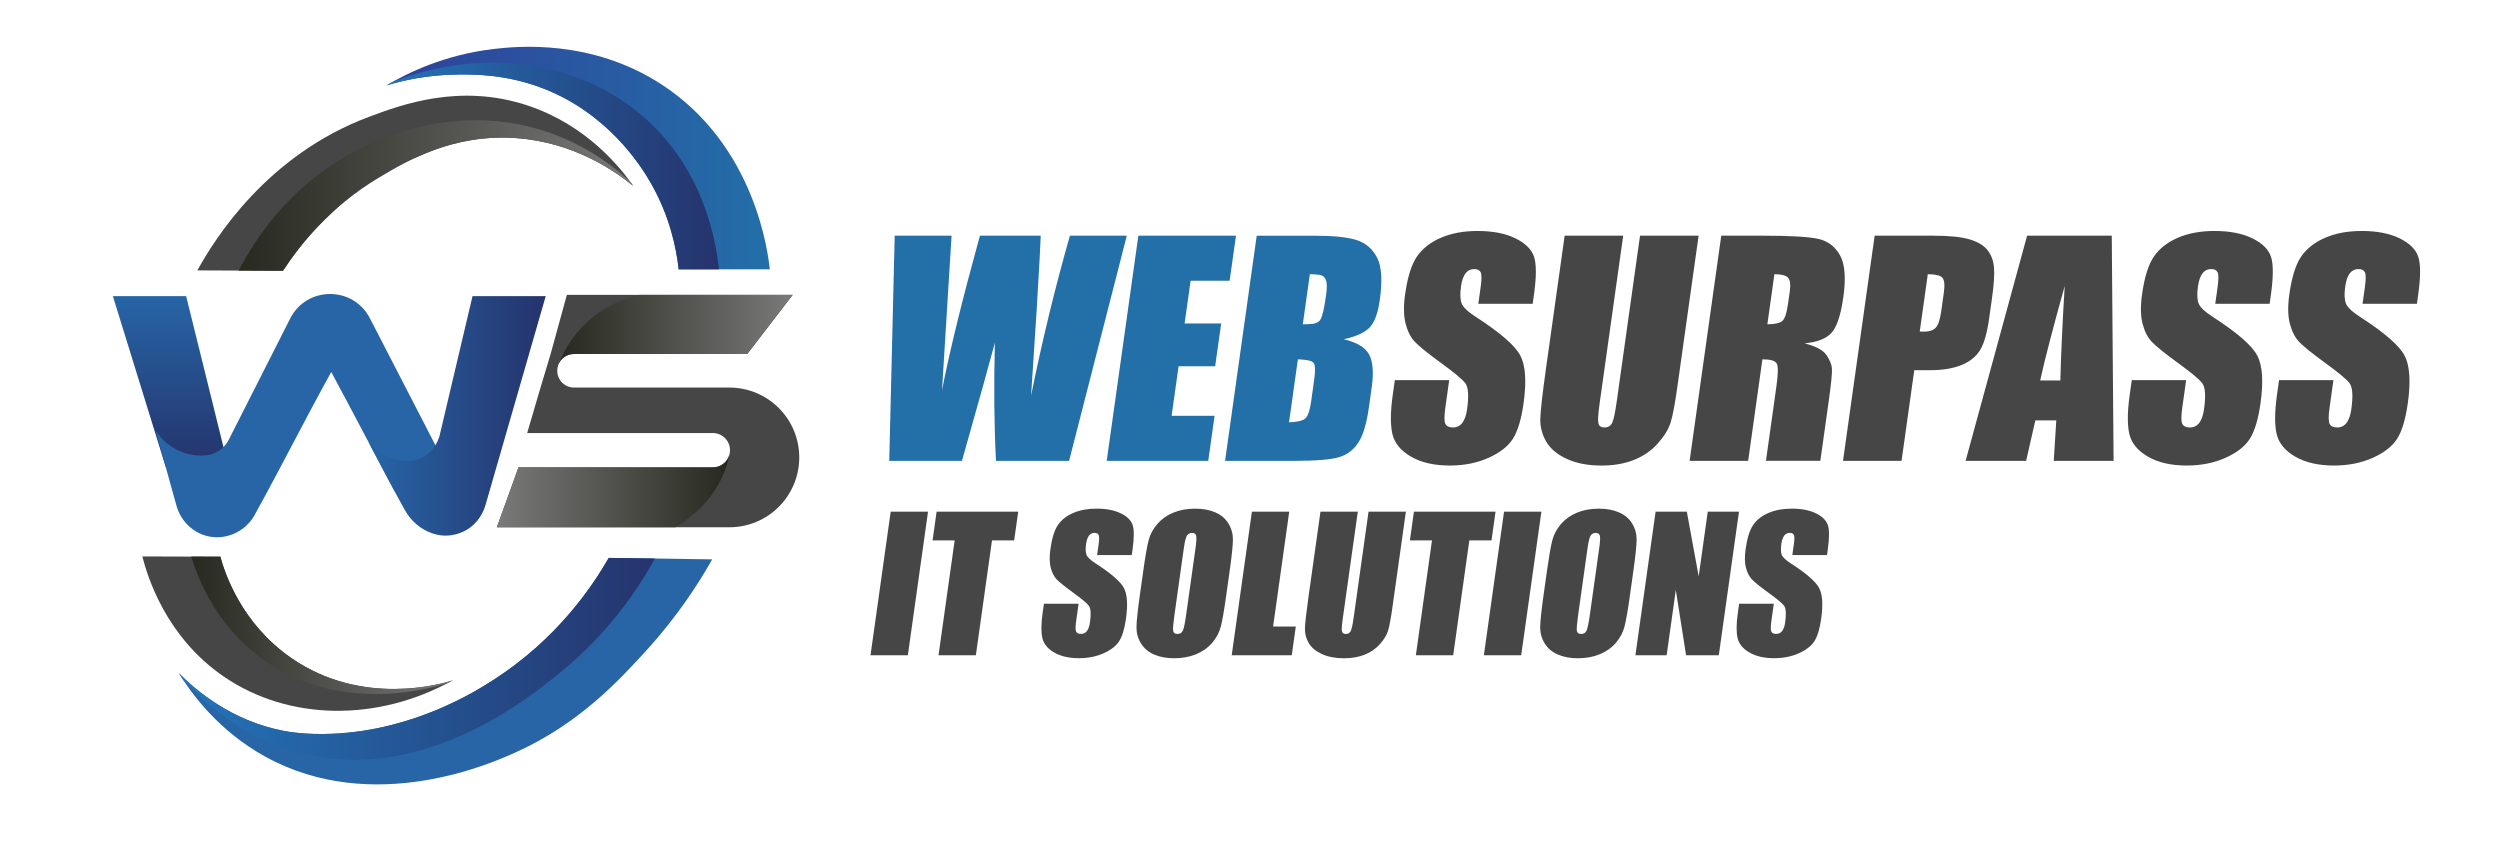
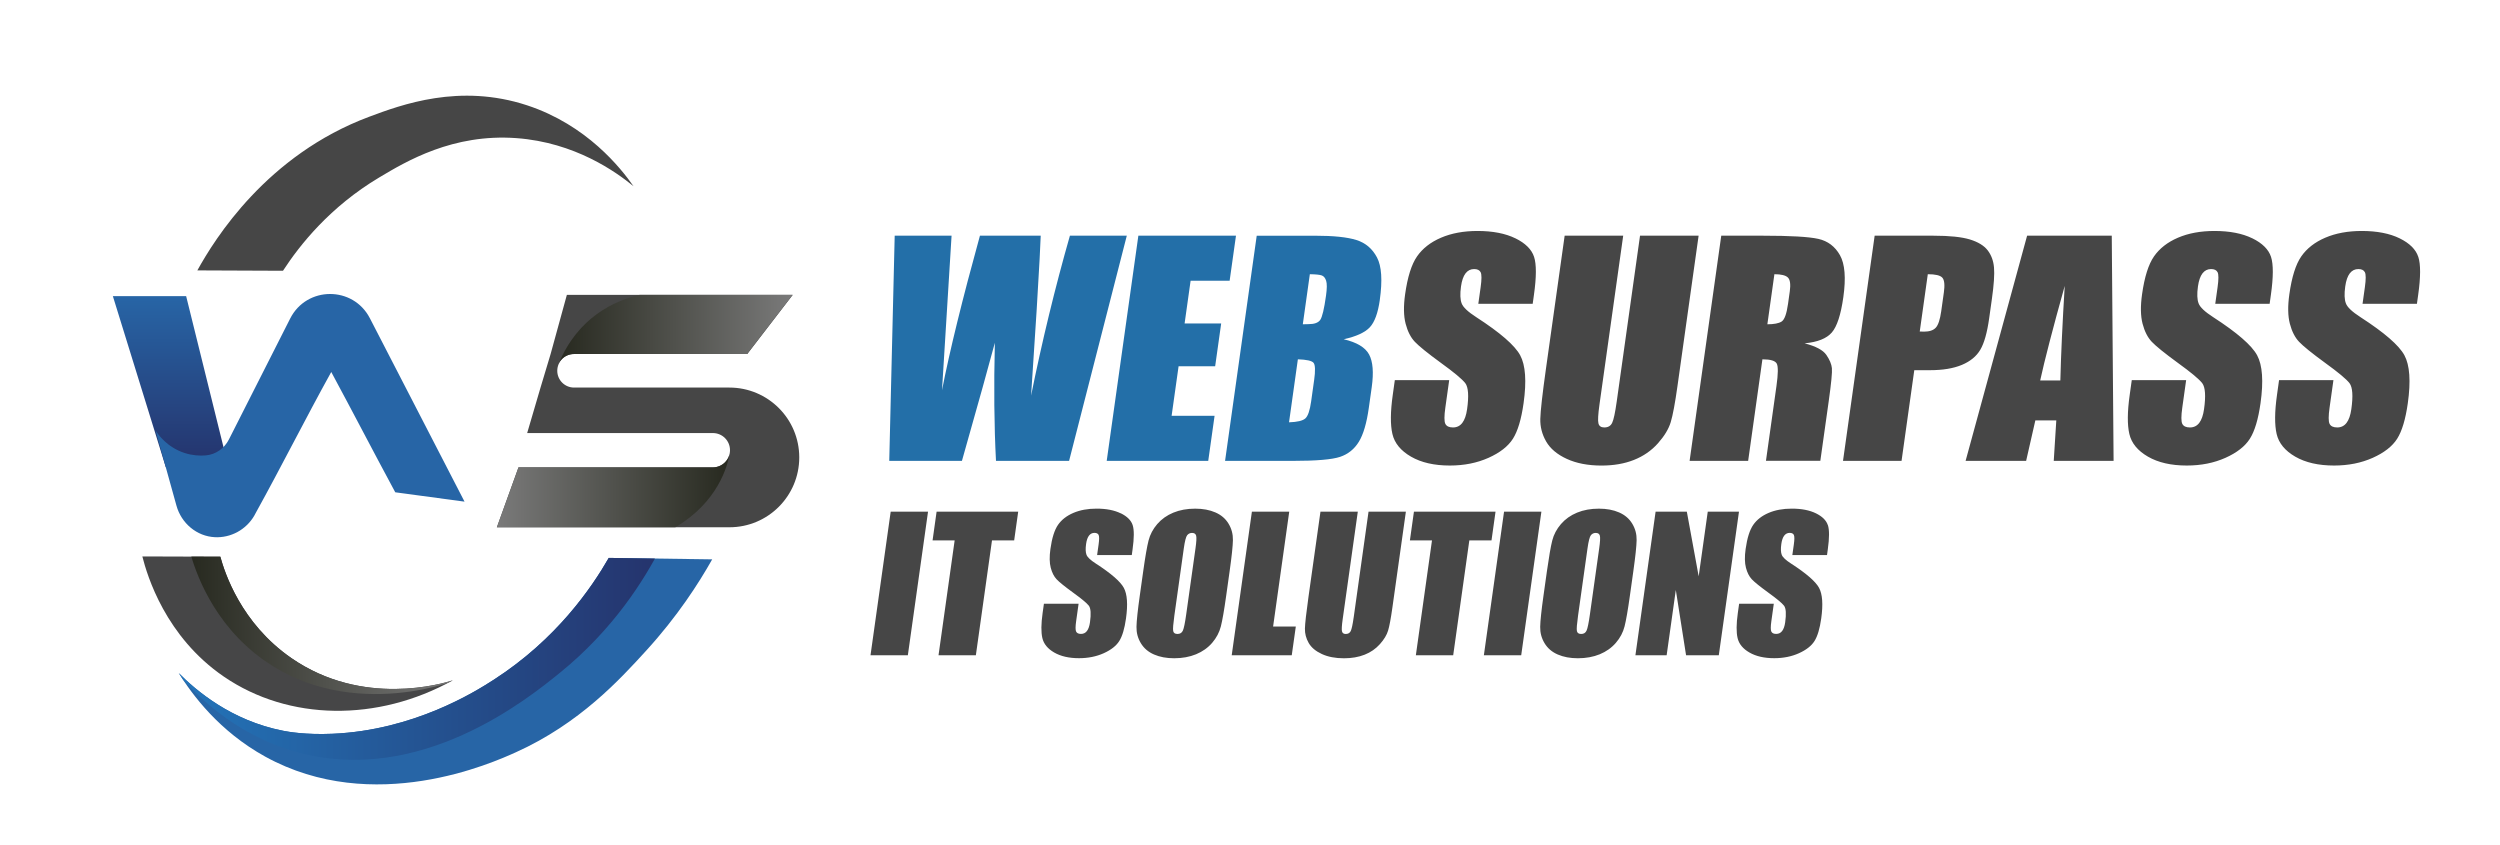
<svg xmlns="http://www.w3.org/2000/svg" xmlns:xlink="http://www.w3.org/1999/xlink" id="Layer_1" data-name="Layer 1" viewBox="0 0 1080 364.98">
  <defs>
    <style>      .cls-1 {        fill: #2765a6;      }      .cls-2 {        fill: url(#linear-gradient-2);      }      .cls-3 {        fill: none;      }      .cls-4 {        fill: url(#linear-gradient-4);      }      .cls-5 {        fill: url(#linear-gradient-3);      }      .cls-6 {        clip-path: url(#clippath-1);      }      .cls-7 {        fill: url(#linear-gradient-5);      }      .cls-8 {        fill: url(#linear-gradient-8);      }      .cls-9 {        fill: #236fa8;      }      .cls-10 {        clip-path: url(#clippath-3);      }      .cls-11 {        fill: #464646;      }      .cls-12 {        fill: url(#linear-gradient-7);      }      .cls-13 {        fill: url(#linear-gradient-9);      }      .cls-14 {        fill: url(#linear-gradient-6);      }      .cls-15 {        fill: #464647;      }      .cls-16 {        clip-path: url(#clippath-2);      }      .cls-17 {        fill: url(#linear-gradient);      }      .cls-18 {        clip-path: url(#clippath);      }    </style>
    <linearGradient id="linear-gradient" x1="166.95" y1="68.28" x2="332.55" y2="68.28" gradientUnits="userSpaceOnUse">
      <stop offset="0" stop-color="#2f409a" />
      <stop offset="1" stop-color="#236fa8" />
    </linearGradient>
    <clipPath id="clippath">
-       <path class="cls-17" d="M166.95,36.9c7.32-2.21,17.98-4.61,30.96-4.72,7.14-.06,20.68-.06,36.1,5.77,28.48,10.77,42.91,33.67,47.22,41.24,8.04,14.11,10.91,27.65,11.96,37.15h39.35c-.66-6.59-6.14-53.56-46.91-79.97-30.39-19.68-62.55-16.37-72.48-15.2-21.19,2.5-37.13,10.35-46.21,15.73Z" />
-     </clipPath>
+       </clipPath>
    <linearGradient id="linear-gradient-2" x1="160.45" y1="74.08" x2="310.83" y2="74.08" gradientUnits="userSpaceOnUse">
      <stop offset="0" stop-color="#2376bb" />
      <stop offset="1" stop-color="#25336c" />
    </linearGradient>
    <clipPath id="clippath-1">
      <path class="cls-1" d="M262.98,241.01c-7.34,12.8-22.5,35.12-49.75,52.68-7.97,5.13-34.5,21.81-69.68,23.3-11.58.49-19.03-.87-21.18-1.29-22.53-4.4-37.74-17.47-45.15-24.94,5.85,9.4,17.46,25.13,37.36,36.1,46.82,25.82,98.3,2.62,108.3-1.89,27.55-12.42,44.98-31.52,56.25-43.87,13.55-14.85,22.68-29.07,28.54-39.46-14.9-.21-29.8-.42-44.71-.63Z" />
    </clipPath>
    <linearGradient id="linear-gradient-3" x1="72.51" y1="281.99" x2="285.46" y2="281.99" xlink:href="#linear-gradient-2" />
    <clipPath id="clippath-2">
      <path class="cls-15" d="M61.49,240.38c11.23.03,22.46.07,33.69.11,1.85,6.72,8.83,28.69,30.7,43.81,30.91,21.38,65.44,10.98,69.73,9.6-32.47,18.04-70.82,17.59-98.86-1.57-25.28-17.28-33.14-43.61-35.26-51.95Z" />
    </clipPath>
    <linearGradient id="linear-gradient-4" x1="81.95" y1="268.46" x2="199.8" y2="268.46" gradientUnits="userSpaceOnUse">
      <stop offset="0" stop-color="#27291f" />
      <stop offset="1" stop-color="#7a7a7a" />
    </linearGradient>
    <clipPath id="clippath-3">
-       <path class="cls-11" d="M85.26,116.81c12.33.05,24.66.1,36.99.16,7.31-11.24,20.34-27.63,41.56-40.3,11.75-7.02,31.84-19.01,59.29-17,25.28,1.85,43.03,14.58,50.58,20.78-5.48-7.82-20.13-26.44-45.96-34.95-29.21-9.62-54.32-.25-68.21,4.93-44.24,16.51-66.73,52.76-74.25,66.38Z" />
-     </clipPath>
+       </clipPath>
    <linearGradient id="linear-gradient-5" x1="101.79" y1="85.8" x2="274.94" y2="85.8" xlink:href="#linear-gradient-4" />
    <linearGradient id="linear-gradient-6" x1="73.66" y1="201.76" x2="73.66" y2="127.92" gradientUnits="userSpaceOnUse">
      <stop offset="0" stop-color="#25336c" />
      <stop offset="1" stop-color="#2765a6" />
    </linearGradient>
    <linearGradient id="linear-gradient-7" x1="159.31" y1="179.66" x2="235.75" y2="179.66" gradientUnits="userSpaceOnUse">
      <stop offset="0" stop-color="#2765a6" />
      <stop offset="1" stop-color="#25336c" />
    </linearGradient>
    <linearGradient id="linear-gradient-8" x1="241.36" y1="142.23" x2="342.39" y2="142.23" xlink:href="#linear-gradient-4" />
    <linearGradient id="linear-gradient-9" x1="214.65" y1="211.96" x2="315.16" y2="211.96" gradientUnits="userSpaceOnUse">
      <stop offset="0" stop-color="#7a7a7a" />
      <stop offset="1" stop-color="#27291f" />
    </linearGradient>
  </defs>
  <path class="cls-11" d="M875.71,101.82l-26.57,97.27h26.15l3.98-17.48h9.05l-1.1,17.48h25.85l-.79-97.27h-36.56ZM890.07,164.36h-8.71c1.87-8.61,5.4-22.23,10.6-40.85-.99,16.22-1.62,29.84-1.89,40.85ZM708.49,101.82l-10.07,71.67c-.68,4.85-1.34,7.92-1.99,9.22-.64,1.3-1.77,1.95-3.37,1.95-1.4,0-2.25-.59-2.54-1.77-.3-1.18-.14-3.89.45-8.14l10.25-72.94h-25.29l-8.09,57.56c-1.54,10.98-2.35,18.17-2.43,21.6-.08,3.42.76,6.68,2.53,9.76,1.77,3.08,4.74,5.59,8.92,7.51,4.18,1.92,9.17,2.88,14.98,2.88,5.25,0,9.92-.81,14.01-2.43,4.09-1.62,7.54-4,10.35-7.15,2.8-3.14,4.66-6.21,5.56-9.19.9-2.98,1.87-8.16,2.9-15.53l9.14-65.01h-25.29ZM654.65,102.96c-4.33-2.12-9.78-3.18-16.34-3.18-6.01,0-11.27.97-15.79,2.91-4.52,1.94-7.97,4.64-10.36,8.08-2.39,3.44-4.1,8.89-5.15,16.34-.73,5.17-.65,9.41.22,12.74.87,3.33,2.2,5.93,3.98,7.81s5.52,4.91,11.22,9.07c5.71,4.13,9.24,7.07,10.59,8.83,1.31,1.76,1.57,5.51.76,11.23-.37,2.6-1.05,4.57-2.06,5.89-1.01,1.32-2.35,1.98-4.03,1.98s-2.78-.52-3.3-1.56-.52-3.38,0-7.03l1.66-11.84h-23.49l-.89,6.37c-1.03,7.29-1.07,12.92-.15,16.88.92,3.96,3.6,7.23,8.03,9.79,4.42,2.56,10.02,3.84,16.79,3.84,6.17,0,11.73-1.11,16.69-3.33s8.48-4.98,10.56-8.26c2.08-3.28,3.61-8.39,4.59-15.32,1.34-9.53.85-16.44-1.47-20.73-2.32-4.29-8.64-9.77-18.96-16.45-3.6-2.32-5.71-4.3-6.31-5.95-.65-1.64-.74-4.09-.29-7.33.35-2.52,1.01-4.41,1.96-5.65.96-1.24,2.19-1.86,3.72-1.86,1.4,0,2.34.46,2.81,1.38.47.92.47,3.06,0,6.43l-1.01,7.21h23.49l.54-3.85c1.09-7.73,1.11-13.21.06-16.43-1.05-3.22-3.74-5.9-8.06-8.02ZM1044.7,110.98c-1.05-3.22-3.74-5.9-8.06-8.02-4.33-2.12-9.78-3.18-16.34-3.18-6.01,0-11.27.97-15.79,2.91-4.52,1.94-7.97,4.64-10.36,8.08-2.39,3.44-4.1,8.89-5.15,16.34-.73,5.17-.65,9.41.22,12.74.87,3.33,2.2,5.93,3.98,7.81s5.52,4.91,11.22,9.07c5.71,4.13,9.24,7.07,10.59,8.83,1.31,1.76,1.57,5.51.76,11.23-.37,2.6-1.05,4.57-2.06,5.89-1.01,1.32-2.35,1.98-4.03,1.98s-2.78-.52-3.3-1.56-.52-3.38,0-7.03l1.66-11.84h-23.49l-.89,6.37c-1.03,7.29-1.07,12.92-.15,16.88.92,3.96,3.6,7.23,8.03,9.79,4.42,2.56,10.02,3.84,16.79,3.84,6.17,0,11.73-1.11,16.69-3.33s8.48-4.98,10.56-8.26c2.08-3.28,3.61-8.39,4.59-15.32,1.34-9.53.85-16.44-1.47-20.73-2.32-4.29-8.64-9.77-18.96-16.45-3.6-2.32-5.71-4.3-6.31-5.95-.65-1.64-.74-4.09-.29-7.33.35-2.52,1.01-4.41,1.96-5.65.96-1.24,2.19-1.86,3.72-1.86,1.4,0,2.34.46,2.81,1.38.47.92.47,3.06,0,6.43l-1.01,7.21h23.49l.54-3.85c1.09-7.73,1.11-13.21.06-16.43ZM855.49,151.09c1.68-2.84,2.96-7.37,3.83-13.58l1.19-8.47c.86-6.09,1.16-10.58.9-13.49-.25-2.9-1.17-5.38-2.74-7.42-1.58-2.04-4.14-3.6-7.69-4.69-3.55-1.08-8.78-1.62-15.66-1.62h-25.47l-13.67,97.27h25.29l5.5-39.17h6.79c5.53,0,10.11-.76,13.75-2.28,3.64-1.52,6.3-3.7,7.98-6.55ZM839.73,126.45l-1.12,7.99c-.51,3.6-1.29,5.98-2.35,7.12-1.06,1.14-2.75,1.71-5.08,1.71-.52,0-1.14-.02-1.85-.06l3.48-24.75c3.28,0,5.38.5,6.28,1.5.9,1,1.12,3.16.65,6.49ZM788.97,153.31c-1.43-2.08-4.56-3.74-9.39-4.99,5.6-.52,9.52-2.08,11.77-4.69,2.25-2.6,3.9-7.69,4.97-15.26,1.17-8.29.68-14.33-1.45-18.11-2.13-3.78-5.25-6.14-9.34-7.06-4.1-.92-12.11-1.38-24.05-1.38h-17.9l-13.67,97.27h25.29l6.16-43.86c3.48,0,5.55.62,6.2,1.86.65,1.24.6,4.47-.13,9.67l-4.54,32.32h23.49l3.61-25.65c1.1-7.85,1.57-12.65,1.39-14.39-.18-1.74-.98-3.65-2.41-5.74ZM773.17,125.97l-.75,5.35c-.6,4.29-1.53,6.82-2.78,7.6-1.25.78-3.3,1.17-6.14,1.17l3.04-21.63c2.92,0,4.87.48,5.84,1.44.97.96,1.23,2.98.8,6.07ZM973.01,102.96c-4.33-2.12-9.78-3.18-16.34-3.18-6.01,0-11.27.97-15.79,2.91-4.52,1.94-7.97,4.64-10.36,8.08-2.39,3.44-4.1,8.89-5.15,16.34-.73,5.17-.65,9.41.22,12.74.87,3.33,2.2,5.93,3.98,7.81s5.52,4.91,11.22,9.07c5.71,4.13,9.24,7.07,10.59,8.83,1.31,1.76,1.57,5.51.76,11.23-.37,2.6-1.05,4.57-2.06,5.89-1.01,1.32-2.35,1.98-4.03,1.98s-2.78-.52-3.3-1.56-.52-3.38,0-7.03l1.66-11.84h-23.49l-.89,6.37c-1.03,7.29-1.07,12.92-.15,16.88.92,3.96,3.6,7.23,8.03,9.79,4.42,2.56,10.02,3.84,16.79,3.84,6.17,0,11.73-1.11,16.69-3.33s8.48-4.98,10.56-8.26c2.08-3.28,3.61-8.39,4.59-15.32,1.34-9.53.85-16.44-1.47-20.73-2.32-4.29-8.64-9.77-18.96-16.45-3.6-2.32-5.71-4.3-6.31-5.95-.65-1.64-.74-4.09-.29-7.33.35-2.52,1.01-4.41,1.96-5.65.96-1.24,2.19-1.86,3.72-1.86,1.4,0,2.34.46,2.81,1.38.47.92.47,3.06,0,6.43l-1.01,7.21h23.49l.54-3.85c1.09-7.73,1.11-13.21.06-16.43-1.05-3.22-3.74-5.9-8.06-8.02Z" />
  <path class="cls-11" d="M484.15,221.76c-2.76-1.35-6.23-2.03-10.42-2.03-3.83,0-7.19.62-10.07,1.86-2.88,1.24-5.08,2.96-6.6,5.15-1.52,2.2-2.62,5.67-3.28,10.42-.46,3.29-.42,6,.14,8.12.56,2.12,1.4,3.78,2.54,4.98,1.13,1.2,3.52,3.13,7.16,5.78,3.64,2.63,5.89,4.51,6.76,5.63.84,1.12,1,3.51.49,7.17-.23,1.66-.67,2.91-1.31,3.75-.64.84-1.5,1.26-2.57,1.26s-1.77-.33-2.1-1c-.33-.66-.33-2.16,0-4.48l1.06-7.55h-14.98l-.57,4.06c-.65,4.65-.69,8.24-.1,10.77.59,2.53,2.3,4.61,5.12,6.24,2.82,1.63,6.39,2.45,10.71,2.45,3.93,0,7.48-.71,10.64-2.13,3.16-1.42,5.41-3.17,6.74-5.27,1.33-2.09,2.3-5.35,2.92-9.77.85-6.08.54-10.48-.94-13.22-1.48-2.73-5.51-6.23-12.09-10.49-2.3-1.48-3.64-2.74-4.03-3.79-.41-1.05-.47-2.61-.18-4.68.23-1.61.64-2.81,1.25-3.6.61-.79,1.4-1.19,2.37-1.19.89,0,1.49.29,1.79.88.3.59.3,1.96,0,4.1l-.65,4.6h14.98l.34-2.45c.69-4.93.71-8.42.04-10.48-.67-2.06-2.38-3.76-5.14-5.12ZM789.63,226.88c-.67-2.06-2.38-3.76-5.14-5.12-2.76-1.35-6.23-2.03-10.42-2.03-3.83,0-7.19.62-10.07,1.86-2.88,1.24-5.08,2.96-6.6,5.15-1.52,2.2-2.62,5.67-3.29,10.42-.46,3.29-.42,6,.14,8.12.56,2.12,1.4,3.78,2.54,4.98,1.13,1.2,3.52,3.13,7.16,5.78,3.64,2.63,5.89,4.51,6.76,5.63.84,1.12,1,3.51.49,7.17-.23,1.66-.67,2.91-1.31,3.75-.64.84-1.5,1.26-2.57,1.26s-1.77-.33-2.1-1c-.33-.66-.33-2.16,0-4.48l1.06-7.55h-14.98l-.57,4.06c-.65,4.65-.68,8.24-.09,10.77.59,2.53,2.29,4.61,5.12,6.24,2.82,1.63,6.39,2.45,10.71,2.45,3.93,0,7.48-.71,10.64-2.13,3.16-1.42,5.41-3.17,6.74-5.27s2.3-5.35,2.92-9.77c.85-6.08.54-10.48-.94-13.22-1.48-2.73-5.51-6.23-12.09-10.49-2.3-1.48-3.64-2.74-4.03-3.79-.41-1.05-.47-2.61-.18-4.68.23-1.61.64-2.81,1.25-3.6.61-.79,1.4-1.19,2.37-1.19.89,0,1.49.29,1.79.88.3.59.3,1.96,0,4.1l-.65,4.6h14.98l.34-2.45c.69-4.93.71-8.42.04-10.48ZM530.74,226.25c-1.3-2.17-3.2-3.8-5.69-4.88-2.49-1.09-5.4-1.63-8.72-1.63-3.5,0-6.65.57-9.44,1.72s-5.11,2.8-6.96,4.94c-1.85,2.15-3.1,4.51-3.76,7.11-.66,2.59-1.43,7.01-2.3,13.24l-1.49,10.61c-.9,6.39-1.37,10.86-1.42,13.41-.05,2.56.57,4.92,1.88,7.09s3.2,3.8,5.69,4.88c2.49,1.09,5.4,1.63,8.72,1.63,3.5,0,6.65-.58,9.44-1.72,2.79-1.15,5.11-2.8,6.96-4.94,1.85-2.15,3.1-4.51,3.76-7.11.66-2.59,1.43-7,2.3-13.24l1.49-10.61c.9-6.39,1.37-10.86,1.42-13.41.05-2.55-.57-4.92-1.88-7.09ZM516.44,236.97l-4.01,28.51c-.51,3.65-.99,5.96-1.43,6.93-.44.97-1.21,1.46-2.31,1.46s-1.7-.42-1.87-1.26c-.18-.84,0-3.06.5-6.67l4.07-28.97c.45-3.19.94-5.11,1.48-5.77.54-.65,1.23-.98,2.07-.98,1,0,1.6.4,1.8,1.21.21.8.11,2.65-.3,5.54ZM402.87,233.45h9.54l-6.97,49.62h16.13l6.97-49.62h9.58l1.74-12.41h-35.25l-1.74,12.41ZM376.06,283.07h16.13l8.72-62.03h-16.13l-8.72,62.03ZM649.75,221.04l-8.72,62.03h16.13l8.72-62.03h-16.13ZM737.75,221.04l-3.92,27.93-5.12-27.93h-13.49l-8.72,62.03h13.49l3.96-28.2,4.43,28.2h14.14l8.72-62.03h-13.49ZM705.14,226.25c-1.3-2.17-3.2-3.8-5.69-4.88-2.49-1.09-5.4-1.63-8.72-1.63-3.5,0-6.65.57-9.44,1.72-2.79,1.15-5.11,2.8-6.96,4.94-1.85,2.15-3.1,4.51-3.76,7.11s-1.42,7.01-2.3,13.24l-1.49,10.61c-.9,6.39-1.37,10.86-1.42,13.41-.05,2.56.57,4.92,1.88,7.09,1.3,2.17,3.2,3.8,5.69,4.88,2.49,1.09,5.4,1.63,8.72,1.63,3.5,0,6.65-.58,9.44-1.72,2.79-1.15,5.11-2.8,6.96-4.94s3.1-4.51,3.76-7.11c.66-2.59,1.43-7,2.3-13.24l1.49-10.61c.9-6.39,1.37-10.86,1.42-13.41.05-2.55-.57-4.92-1.88-7.09ZM690.84,236.97l-4.01,28.51c-.51,3.65-.99,5.96-1.43,6.93-.44.97-1.21,1.46-2.31,1.46s-1.7-.42-1.87-1.26c-.18-.84,0-3.06.5-6.67l4.07-28.97c.45-3.19.94-5.11,1.48-5.77.54-.65,1.23-.98,2.07-.98,1,0,1.6.4,1.8,1.21.21.8.11,2.65-.3,5.54ZM646.07,221.04h-35.25l-1.74,12.41h9.54l-6.97,49.62h16.13l6.97-49.62h9.58l1.74-12.41ZM584.78,266.75c-.43,3.09-.86,5.05-1.27,5.88s-1.13,1.25-2.15,1.25c-.89,0-1.44-.38-1.62-1.13-.19-.75-.09-2.48.29-5.19l6.54-46.51h-16.13l-5.16,36.7c-.98,7-1.5,11.59-1.55,13.77-.05,2.18.49,4.26,1.62,6.23,1.13,1.97,3.02,3.56,5.69,4.79,2.66,1.23,5.85,1.84,9.55,1.84,3.35,0,6.32-.52,8.93-1.55,2.61-1.03,4.81-2.55,6.6-4.56,1.79-2,2.97-3.96,3.54-5.86.57-1.9,1.19-5.2,1.85-9.9l5.83-41.46h-16.13l-6.42,45.71ZM556.95,221.04h-16.13l-8.72,62.03h25.94l1.75-12.41h-9.81l6.97-49.62Z" />
  <path class="cls-9" d="M514.32,121.29h16.88l2.74-19.47h-42.17l-13.67,97.27h43.86l2.74-19.47h-18.56l3.01-21.39h15.8l2.6-18.5h-15.8l2.59-18.44ZM462.2,101.82c-6.43,22.52-12.02,45.55-16.77,69.09l2.41-37.01c1.12-18.54,1.7-29.24,1.75-32.08h-26.26c-7.6,27.52-13.06,49.77-16.38,66.75l2.03-32.81,2.1-33.94h-24.57l-2.35,97.27h31.4c7.32-25.83,12.07-42.84,14.22-51.01-.47,19.06-.3,36.06.49,51.01h31.58l24.93-97.27h-24.57ZM596.08,129.5c1.18-8.4.78-14.5-1.22-18.28-1.99-3.78-4.95-6.29-8.88-7.53-3.93-1.24-9.88-1.86-17.85-1.86h-25.23l-13.67,97.27h29.26c10.17,0,16.98-.58,20.43-1.74,3.45-1.16,6.14-3.33,8.09-6.49,1.95-3.17,3.38-8.03,4.31-14.61l1.27-9.02c.89-6.33.51-11.03-1.14-14.1-1.65-3.07-5.31-5.26-10.97-6.58,5.42-1.2,9.17-2.92,11.27-5.16,2.1-2.24,3.54-6.2,4.34-11.89ZM567.69,164.3l-1.27,9.07c-.55,3.93-1.39,6.39-2.51,7.39-1.12,1-3.47,1.56-7.05,1.68l3.82-27.22c3.75.12,6,.62,6.76,1.5.76.88.84,3.4.26,7.57ZM572.84,127.72c-.81,5.77-1.64,9.26-2.5,10.48-.85,1.22-2.52,1.83-5,1.83-.6,0-1.45.02-2.53.06l3.04-21.63c2.6.04,4.33.22,5.18.54.86.32,1.48,1.09,1.87,2.31.39,1.22.37,3.35-.06,6.4Z" />
  <g>
    <g>
-       <path class="cls-17" d="M166.95,36.9c7.32-2.21,17.98-4.61,30.96-4.72,7.14-.06,20.68-.06,36.1,5.77,28.48,10.77,42.91,33.67,47.22,41.24,8.04,14.11,10.91,27.65,11.96,37.15h39.35c-.66-6.59-6.14-53.56-46.91-79.97-30.39-19.68-62.55-16.37-72.48-15.2-21.19,2.5-37.13,10.35-46.21,15.73Z" />
      <g class="cls-18">
        <path class="cls-2" d="M292.99,121.09c5.95-.53,11.89-1.07,17.84-1.6-.63-9.01-4.12-43.42-32.01-68.29-30.36-27.07-77.34-31.89-118.38-11.75,39.54-12.77,81.2-4.1,107.04,22.77,21.08,21.92,24.68,48.74,25.5,58.87Z" />
      </g>
    </g>
    <g>
      <path class="cls-1" d="M262.98,241.01c-7.34,12.8-22.5,35.12-49.75,52.68-7.97,5.13-34.5,21.81-69.68,23.3-11.58.49-19.03-.87-21.18-1.29-22.53-4.4-37.74-17.47-45.15-24.94,5.85,9.4,17.46,25.13,37.36,36.1,46.82,25.82,98.3,2.62,108.3-1.89,27.55-12.42,44.98-31.52,56.25-43.87,13.55-14.85,22.68-29.07,28.54-39.46-14.9-.21-29.8-.42-44.71-.63Z" />
      <g class="cls-6">
        <path class="cls-5" d="M72.51,285.82c10.53,8.23,37.33,26.67,73.59,25.87,41.31-.91,69.88-26.24,84.79-39.46,15.07-13.35,24.99-26.95,31.06-36.52,7.84.28,15.67.56,23.51.84-7.04,13.72-20.29,35.21-43.66,54.15-13.76,11.15-60.23,48.81-113.36,34.26-27.53-7.54-45.77-26.05-55.93-39.14Z" />
      </g>
    </g>
    <g>
      <path class="cls-15" d="M61.49,240.38c11.23.03,22.46.07,33.69.11,1.85,6.72,8.83,28.69,30.7,43.81,30.91,21.38,65.44,10.98,69.73,9.6-32.47,18.04-70.82,17.59-98.86-1.57-25.28-17.28-33.14-43.61-35.26-51.95Z" />
      <g class="cls-16">
        <path class="cls-4" d="M81.95,238.02c2.15,7.93,9.56,31.26,32.11,47.22,38.42,27.2,85.81,8.26,85.74,7.08-.06-1.1-41.57,10.84-73.46-11.33-16.37-11.39-25.33-28.38-30.54-43.92-4.62.31-9.23.63-13.85.94Z" />
      </g>
    </g>
    <g>
      <path class="cls-11" d="M85.26,116.81c12.33.05,24.66.1,36.99.16,7.31-11.24,20.34-27.63,41.56-40.3,11.75-7.02,31.84-19.01,59.29-17,25.28,1.85,43.03,14.58,50.58,20.78-5.48-7.82-20.13-26.44-45.96-34.95-29.21-9.62-54.32-.25-68.21,4.93-44.24,16.51-66.73,52.76-74.25,66.38Z" />
      <g class="cls-10">
        <path class="cls-7" d="M101.79,119.64c4.33-9.07,21.77-42.87,61.5-58.93,9.54-3.86,37.73-14.77,70.94-4.41,20.33,6.34,33.85,17.93,40.72,24.77-8.23-5.83-32.86-21.63-66.32-19.52-55.42,3.49-84.07,52.92-86.28,56.87-6.85.4-13.7.81-20.56,1.21Z" />
      </g>
    </g>
    <path class="cls-14" d="M48.76,127.92h31.65c6.05,24.46,12.1,48.91,18.15,73.37-8.98.16-17.97.31-26.96.47-7.62-24.61-15.23-49.23-22.85-73.84Z" />
    <path class="cls-1" d="M159.78,137.46l40.9,79.25-29.93-4.04c-10.38-19.28-17.27-32.69-27.65-51.97-11.19,20.22-21.42,40.64-32.61,60.87-3.11,6.36-9.54,10.44-16.58,10.52-.34,0-.69,0-1.03-.02-7.88-.35-14.54-6.02-16.65-13.62-3.01-10.82-6.01-21.64-9.02-32.47,1.03,1.61,4.89,7.23,12.54,9.71,3.38,1.09,6.52,1.26,9.17,1.04,4.26-.37,8-3.01,9.94-6.83l26.5-52.3c7.13-14.07,27.19-14.14,34.42-.13Z" />
-     <path class="cls-12" d="M204.13,127.92c-4.79,20.29-9.58,40.59-14.37,60.88-.77,2.16-2.63,6.25-6.77,8.59-6.64,3.75-16.57,1.53-23.67-6.2,5.6,10.69,10.14,19.34,15.48,29.01,2.61,4.73,6.8,8.46,11.91,10.2,2.1.71,4.44,1.14,6.9.96,2.34-.17,4.4-.75,6.19-1.53,4.9-2.16,8.47-6.54,9.95-11.69,8.67-30.07,17.34-60.15,26.01-90.22h-31.63Z" />
    <path class="cls-11" d="M345.28,197.6c0,16.68-13.51,30.18-30.16,30.18h-100.47l9.34-25.88h83.97c2.04,0,3.89-.83,5.24-2.18,1.33-1.33,2.16-3.19,2.16-5.24,0-4.09-3.31-7.4-7.4-7.4h-80.22l5.77-19.65,4.36-14.5,7.02-25.56h97.59l-19.65,25.56h-74.83c-2,0-3.83.81-5.14,2.12-1.31,1.31-2.12,3.13-2.12,5.14,0,3.99,3.25,7.24,7.24,7.24h67.13c8.33,0,15.87,3.39,21.34,8.85,5.45,5.45,8.83,12.99,8.83,21.32Z" />
    <path class="cls-8" d="M342.39,127.38l-19.65,25.56h-74.83c-2,0-3.83.81-5.14,2.12-.58.58-1.07,1.27-1.41,2.02,8.33-20.07,24.14-27.21,35.02-29.71h66Z" />
    <path class="cls-3" d="M315.38,194.54s-1.5,21.64-26.27,34.7" />
    <path class="cls-13" d="M315.16,196.14c-.83,4.98-4.92,20.72-23.42,31.65h-77.09l9.34-25.88h83.97c2.04,0,3.89-.83,5.24-2.18.95-.95,1.67-2.2,1.96-3.59Z" />
  </g>
</svg>